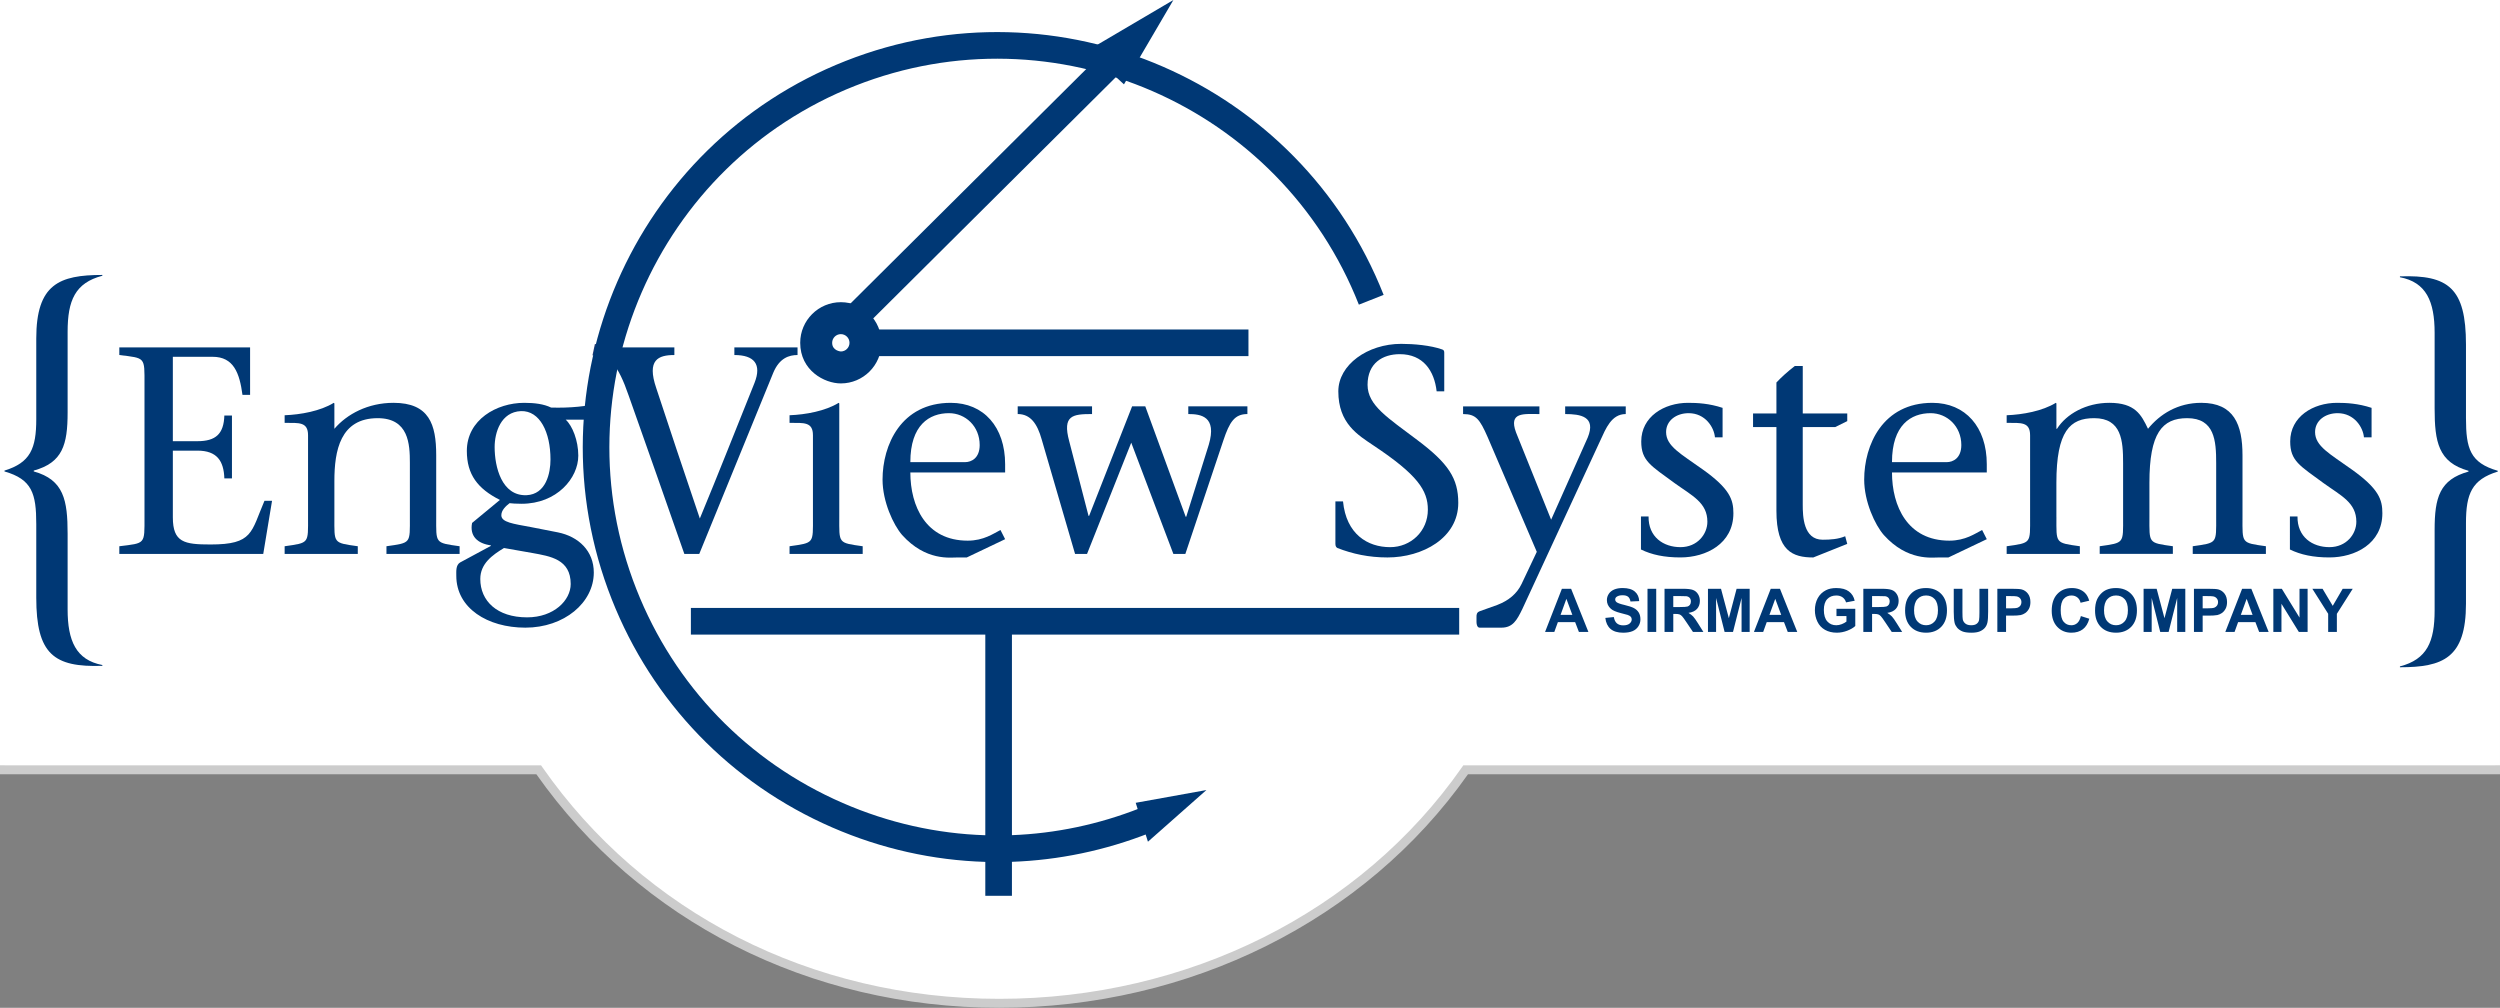
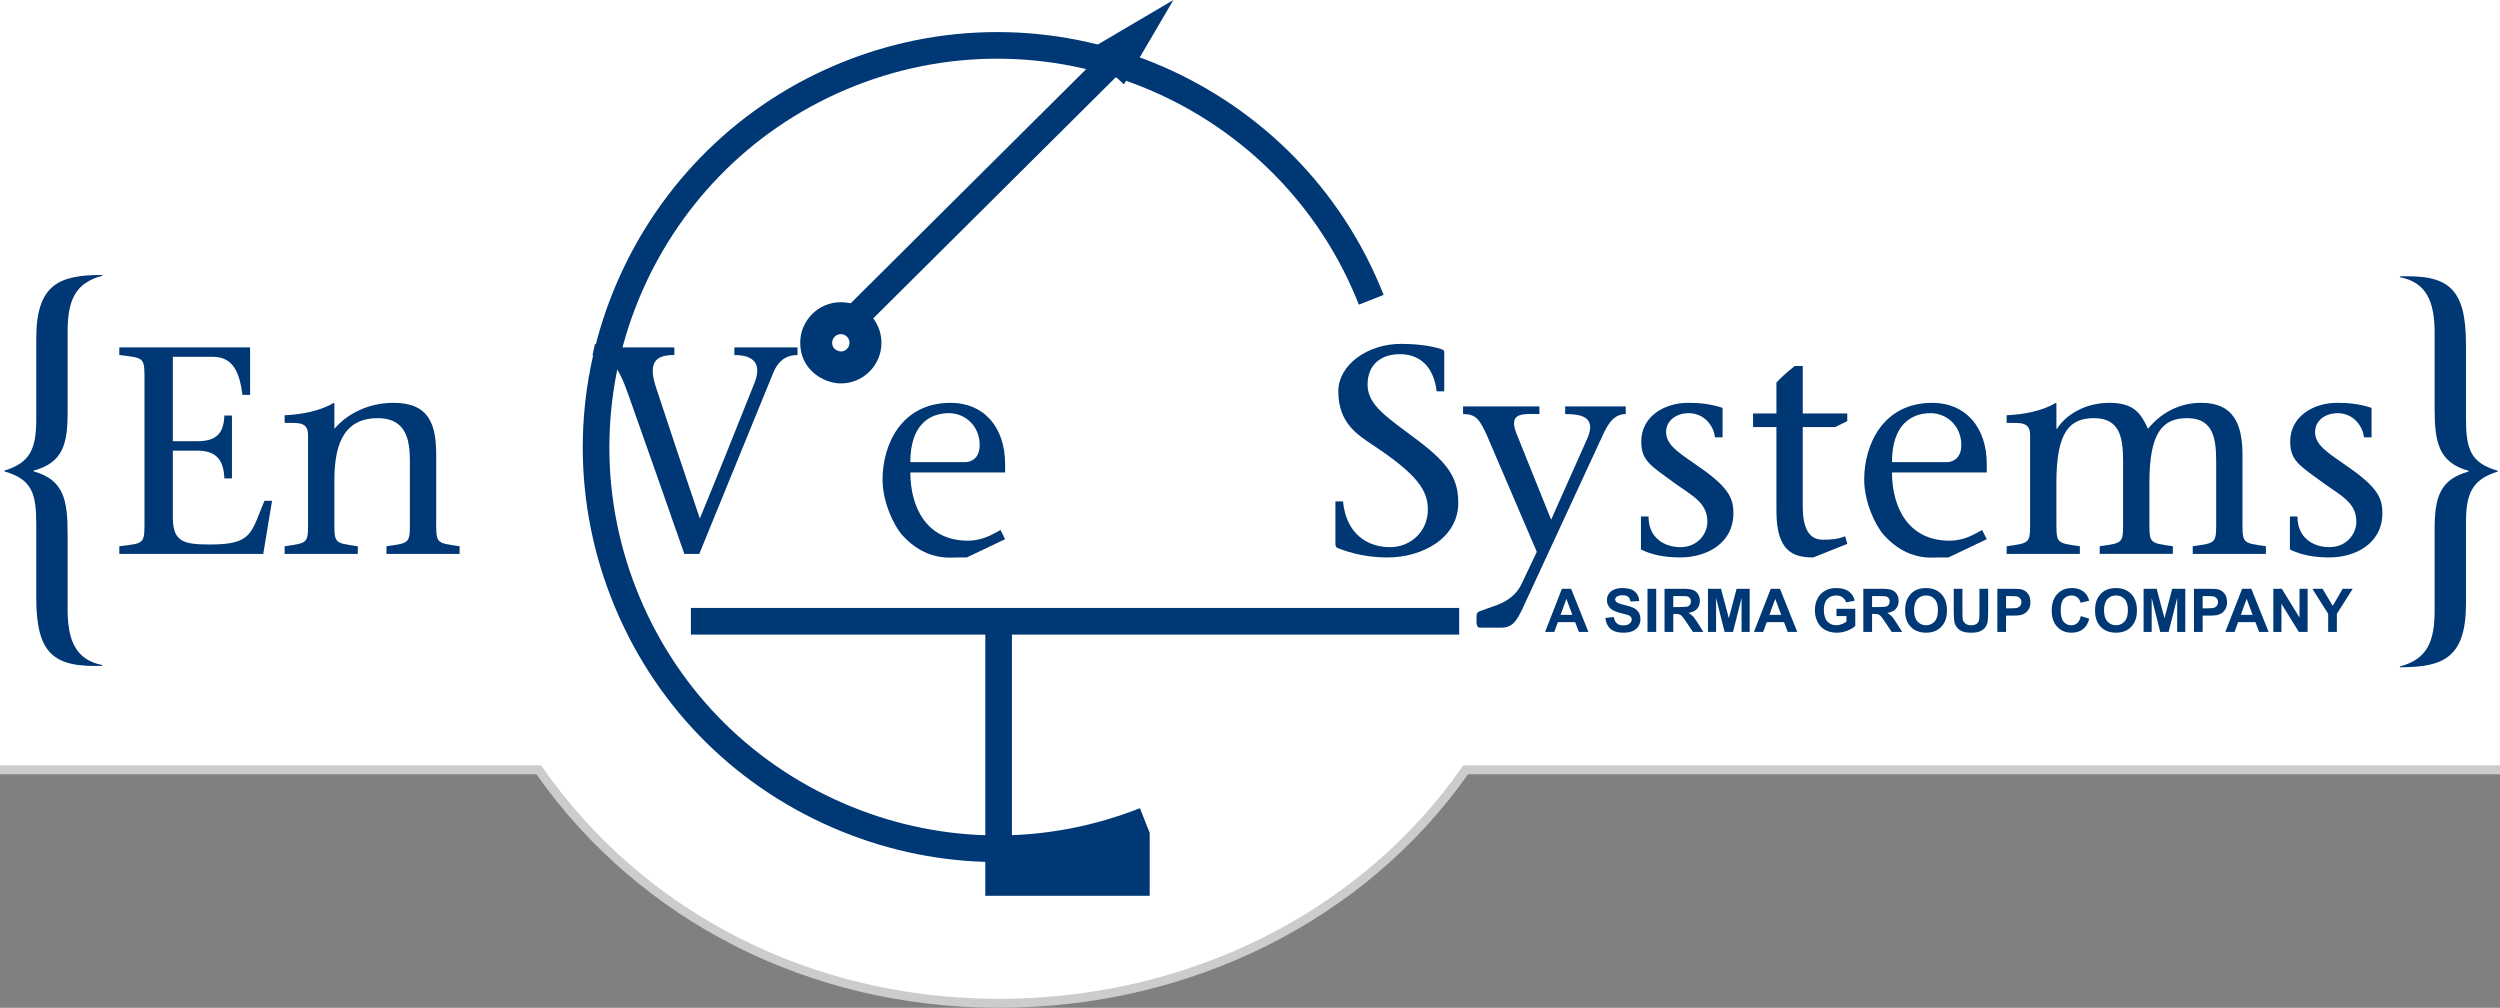
<svg xmlns="http://www.w3.org/2000/svg" version="1.1" id="Layer_1" x="0px" y="0px" width="100%" height="100%" viewBox="0 0 279.078 112.5" enable-background="new 0 0 279.078 112.5" xml:space="preserve">
  <rect x="0" y="0" width="279.078" height="112.5" fill="#808080" stroke="none" />
  <path fill="#FFFFFF" d="M279.078,0H0v85.934h60.138C71.063,101.595,89.63,112,111.544,112s41.143-10.404,52.067-26.065h115.466V0z" />
  <polygon fill-rule="evenodd" clip-rule="evenodd" fill="#283B74" points="66.409,38.401 67.166,38.561 66.899,39.824 66.139,39.664  66.409,38.401 " />
  <rect x="108.759" y="-0.439" transform="matrix(0.705 0.709 -0.709 0.705 47.266 -72.07)" fill="#003875" width="2.972" height="42.415" />
  <path fill="#003875" d="M93.864,42.802c-1.829,0-4.536-1.441-4.536-4.534c0-2.5,2.035-4.534,4.536-4.534  c2.5,0,4.534,2.034,4.534,4.534C98.398,40.768,96.364,42.802,93.864,42.802z M93.864,37.3c-0.535,0-0.969,0.435-0.969,0.968  c0,0.897,0.958,0.967,0.969,0.967c0.534,0,0.967-0.435,0.967-0.967C94.832,37.734,94.397,37.3,93.864,37.3z" />
-   <rect x="96.615" y="36.781" fill="#003875" width="42.752" height="2.972" />
-   <path fill="#003875" d="M112.963,100h-2.972v-3.787c-5.813-0.174-11.596-1.456-17.089-3.844  C81.559,87.437,72.814,78.382,68.28,66.873c-9.362-23.758,2.351-50.703,26.108-60.066c23.761-9.366,50.707,2.354,60.068,26.112  l-2.764,1.09c-8.761-22.237-33.984-33.198-56.214-24.438c-22.235,8.762-33.196,33.979-24.434,56.212  c4.244,10.771,12.427,19.246,23.043,23.86c5.112,2.223,10.496,3.423,15.904,3.595v-22.4H77.124v-2.973h85.767v2.973h-49.928v22.392  c4.834-0.183,9.656-1.185,14.29-3.011l1.09,2.765c-4.987,1.965-10.179,3.037-15.38,3.222V100z" />
+   <path fill="#003875" d="M112.963,100h-2.972v-3.787c-5.813-0.174-11.596-1.456-17.089-3.844  C81.559,87.437,72.814,78.382,68.28,66.873c-9.362-23.758,2.351-50.703,26.108-60.066c23.761-9.366,50.707,2.354,60.068,26.112  l-2.764,1.09c-8.761-22.237-33.984-33.198-56.214-24.438c-22.235,8.762-33.196,33.979-24.434,56.212  c4.244,10.771,12.427,19.246,23.043,23.86c5.112,2.223,10.496,3.423,15.904,3.595v-22.4H77.124v-2.973h85.767v2.973h-49.928v22.392  c4.834-0.183,9.656-1.185,14.29-3.011l1.09,2.765V100z" />
  <g>
    <path fill-rule="evenodd" clip-rule="evenodd" fill="#003875" d="M271.78,37.153c0-3.503-0.934-5.648-3.873-6.206v-0.096   c5.411-0.187,7.373,1.306,7.373,7.608v8.212c0,3.41,0.466,4.993,3.548,5.883v0.09c-2.895,0.891-3.548,2.474-3.548,5.742v9.002   c0,6.069-2.564,7.099-7.373,7.099v-0.096c3.033-0.792,3.873-2.752,3.873-6.257v-9.001c0-3.593,0.563-5.598,3.782-6.488v-0.09   c-3.364-0.936-3.782-3.223-3.782-6.958V37.153L271.78,37.153z" />
    <path fill-rule="evenodd" clip-rule="evenodd" fill="#003875" d="M13.32,60.978c2.938-0.362,2.81-0.197,2.81-3.263v-14.82   c0-3.065,0.128-2.9-2.81-3.263v-0.853h14.598v5.302h-0.85c-0.325-2.434-0.981-4.251-3.33-4.251h-4.443v9.42h2.746   c2.056,0,2.938-0.821,3.004-2.863h0.849v7.016h-0.849c-0.065-1.943-0.818-3.098-3.004-3.098h-2.746v7.445   c0,2.802,1.274,3.031,4.213,3.031c4.739,0,4.507-1.354,6.014-4.875h0.846l-0.981,5.928H13.32V60.978L13.32,60.978z" />
    <path fill-rule="evenodd" clip-rule="evenodd" fill="#003875" d="M37.328,57.715c0,2.964-0.166,2.869,2.612,3.263v0.856h-8.165   v-0.856c2.773-0.394,2.613-0.298,2.613-3.263v-9.122c0-1.514-1.012-1.386-2.613-1.386v-0.853c1.796-0.069,3.985-0.464,5.485-1.386   l0.067,0.066v2.833c1.405-1.647,3.756-2.9,6.599-2.9c3.985,0,4.768,2.404,4.768,5.832v6.915c0,2.964-0.164,2.869,2.613,3.263v0.856   h-8.166v-0.856c2.776-0.394,2.614-0.298,2.614-3.263v-6.059c0-2.077-0.13-4.974-3.593-4.974c-4.18,0-4.834,3.623-4.834,7.019   V57.715L37.328,57.715z" />
-     <path fill-rule="evenodd" clip-rule="evenodd" fill="#003875" d="M63.151,46.848c0.752,0.69,1.405,2.337,1.405,4.017   c0,2.506-2.386,5.372-6.334,5.372c-0.623,0-1.08-0.035-1.338-0.067c-0.428,0.331-0.919,0.789-0.919,1.349   c0,0.792,1.341,0.954,3.3,1.319l3.005,0.589c2.321,0.464,4.017,2.079,4.017,4.484c0,3.358-3.298,6.155-7.642,6.155   c-4.214,0-7.708-2.17-7.708-5.793c0-0.499-0.067-1.186,0.422-1.482l3.431-1.85v-0.064c-1.469-0.197-2.384-1.018-2.091-2.5   l3.107-2.569c-2.484-1.253-3.692-2.833-3.692-5.47c0-3.489,3.331-5.369,6.401-5.369c1.177,0,2.188,0.133,3.004,0.528   c2.123,0.064,4.018-0.133,5.552-0.528l0.327,0.429l-0.881,1.45H63.151L63.151,46.848z M56.261,61.175   c-1.306,0.789-2.645,1.746-2.645,3.46c0,2.437,1.861,4.281,5.223,4.281c3.005,0,4.869-1.911,4.869-3.722   c0-2.772-2.288-3.097-4.279-3.462L56.261,61.175L56.261,61.175z M55.217,49.911c0,2.207,0.783,5.467,3.556,5.369   c2.188-0.099,2.679-2.468,2.679-3.985c0-3.031-1.175-5.467-3.298-5.403C55.901,45.992,55.217,48.295,55.217,49.911L55.217,49.911z" />
    <path fill-rule="evenodd" clip-rule="evenodd" fill="#003875" d="M75.28,39.632c-1.795,0-3.102,0.528-2.023,3.689   c1.273,3.887,3.168,9.554,4.866,14.56c2.091-5.038,4.082-10.111,6.107-15.146c0.818-2.079-0.031-3.103-2.252-3.103v-0.853h7.052   v0.853c-0.944,0-2.022,0.331-2.709,1.978c-2.743,6.752-5.518,13.472-8.262,20.224h-1.666c-1.994-5.696-4.213-12.054-6.206-17.654   c-1.209-3.524-2.222-4.547-3.792-4.547v-0.853h8.886V39.632L75.28,39.632z" />
-     <path fill-rule="evenodd" clip-rule="evenodd" fill="#003875" d="M93.689,45.035v12.68c0,2.964-0.163,2.869,2.614,3.263v0.856   h-8.165v-0.856c2.776-0.394,2.612-0.298,2.612-3.263v-9.122c0-1.514-1.013-1.386-2.612-1.386v-0.853   c1.795-0.069,3.984-0.464,5.486-1.386L93.689,45.035L93.689,45.035z" />
    <path fill-rule="evenodd" clip-rule="evenodd" fill="#003875" d="M101.623,52.744c0,3.756,1.731,7.61,6.401,7.61   c1.796,0,2.872-0.794,3.66-1.189l0.52,1.024l-4.276,2.039h-1.013c-0.816,0-3.562,0.429-6.207-2.503   c-0.977-1.125-2.188-3.721-2.188-6.189c0-3.854,2.058-8.567,7.612-8.567c3.689,0,6.072,2.703,6.072,6.851v0.925H101.623   L101.623,52.744z M107.73,51.59c0.72,0,1.633-0.461,1.633-1.908c0-2.109-1.599-3.559-3.429-3.559c-2.188,0-4.312,1.316-4.312,5.467   H107.73L107.73,51.59z" />
-     <path fill-rule="evenodd" clip-rule="evenodd" fill="#003875" d="M113.608,45.363h8.298v0.858c-2.155,0-3.331,0.133-2.55,3.028   l2.158,8.338h0.065l4.799-12.224h1.472l4.507,12.32h0.065l2.515-8.037c0.946-3.196-0.917-3.425-2.287-3.425v-0.858h6.599v0.858   c-1.437,0-1.994,0.89-2.679,2.932l-4.247,12.68h-1.339l-4.702-12.417l-4.934,12.417h-1.338l-3.726-12.782   c-0.489-1.743-1.241-2.831-2.677-2.831V45.363L113.608,45.363z" />
    <path fill-rule="evenodd" clip-rule="evenodd" fill="#003875" d="M160.374,43.684c-0.263-2.301-1.504-4.148-4.115-4.148   c-1.893,0-3.596,0.986-3.596,3.423c0,2.308,2.289,3.689,5.555,6.163c3.463,2.602,4.571,4.281,4.571,7.016   c0,3.918-3.985,6.091-7.903,6.091c-2.092,0-3.889-0.395-5.586-1.053c-0.129-0.069-0.227-0.197-0.227-0.461v-4.742h0.85   c0.357,3.652,2.74,5.107,5.258,5.107c2.317,0,4.213-1.781,4.213-4.185c0-2.143-1.142-3.886-6.043-7.149   c-1.764-1.187-3.952-2.469-3.952-6.062c0-2.962,3.265-5.299,7.021-5.299c1.404,0,3.269,0.163,4.574,0.624   c0.197,0.064,0.23,0.197,0.23,0.363v4.313H160.374L160.374,43.684z" />
    <path fill-rule="evenodd" clip-rule="evenodd" fill="#003875" d="M177.235,48.855c0.979-2.37-0.816-2.633-2.514-2.633v-0.858h6.763   v0.858c-1.603,0-2.222,1.615-2.845,2.964l-8.688,18.777c-0.619,1.279-1.076,2.104-2.352,2.104h-2.418   c-0.26,0-0.358-0.328-0.358-0.627v-0.555c0-0.267,0-0.527,0.392-0.664l1.926-0.689c1.277-0.49,2.191-1.254,2.711-2.336l1.702-3.593   l-5.488-12.811c-0.884-2.01-1.306-2.569-2.741-2.569v-0.858h8.521v0.858c-1.732,0-3.461-0.264-2.612,2.042l3.92,9.751   L177.235,48.855L177.235,48.855z" />
    <path fill-rule="evenodd" clip-rule="evenodd" fill="#003875" d="M183.182,57.651h0.849c-0.032,2.303,1.666,3.428,3.562,3.428   c1.891,0,3.004-1.456,3.004-2.836c0-2.138-1.699-2.9-3.661-4.313c-2.644-1.946-3.722-2.471-3.722-4.646   c0-2.767,2.546-4.315,5.224-4.315c1.046,0,2.354,0.066,3.856,0.56v3.295h-0.852c-0.094-1.12-1.075-2.7-2.938-2.7   c-1.373,0-2.515,0.824-2.515,2.108c0,1.583,1.665,2.437,4.051,4.147c3.069,2.175,3.462,3.396,3.462,4.91   c0,3.425-3.07,4.939-5.91,4.939c-1.797,0-3.203-0.296-4.41-0.888V57.651L183.182,57.651z" />
    <path fill-rule="evenodd" clip-rule="evenodd" fill="#003875" d="M206.209,47.011l-1.339,0.661h-3.628v8.664   c0,1.285,0.065,3.913,2.223,3.913c0.883,0,1.731-0.059,2.516-0.389l0.229,0.855l-3.789,1.514c-2.287,0-4.117-0.696-4.117-5.206   v-9.351h-2.609v-1.514h2.609v-3.46c0.59-0.626,1.242-1.216,2.06-1.845h0.88v5.305h4.967V47.011L206.209,47.011z" />
    <path fill-rule="evenodd" clip-rule="evenodd" fill="#003875" d="M211.206,52.744c0,3.756,1.73,7.61,6.401,7.61   c1.796,0,2.875-0.794,3.659-1.189l0.521,1.024l-4.277,2.039h-1.014c-0.815,0-3.561,0.429-6.203-2.503   c-0.984-1.125-2.191-3.721-2.191-6.189c0-3.854,2.059-8.567,7.612-8.567c3.688,0,6.073,2.703,6.073,6.851v0.925H211.206   L211.206,52.744z M217.313,51.59c0.722,0,1.632-0.461,1.632-1.908c0-2.109-1.598-3.559-3.43-3.559c-2.188,0-4.31,1.316-4.31,5.467   H217.313L217.313,51.59z" />
    <path fill-rule="evenodd" clip-rule="evenodd" fill="#003875" d="M229.56,57.715c0,2.964-0.162,2.869,2.617,3.263v0.856h-8.171   v-0.856c2.778-0.394,2.616-0.298,2.616-3.263v-9.122c0-1.514-1.015-1.386-2.616-1.386v-0.853c1.797-0.069,3.985-0.464,5.491-1.386   l0.063,0.066v2.833h0.064c1.046-1.647,3.234-2.9,5.847-2.9c2.874,0,3.559,1.317,4.313,2.9c1.338-1.647,3.332-2.9,5.944-2.9   c3.657,0,4.605,2.437,4.605,5.864v6.882c0,2.964-0.165,2.869,2.612,3.263v0.856h-8.167v-0.856c2.777-0.394,2.617-0.298,2.617-3.263   v-6.027c0-2.471-0.165-5.006-3.235-5.006c-2.81,0-4.217,1.679-4.217,7.216v3.817c0,2.964-0.16,2.869,2.617,3.263v0.856h-8.167   v-0.856c2.777-0.394,2.612-0.298,2.612-3.263v-6.027c0-2.471-0.16-5.006-3.231-5.006c-2.682,0-4.216,1.416-4.216,7.216V57.715   L229.56,57.715z" />
    <path fill-rule="evenodd" clip-rule="evenodd" fill="#003875" d="M255.624,57.651h0.848c-0.032,2.303,1.669,3.428,3.562,3.428   c1.897,0,3.007-1.456,3.007-2.836c0-2.138-1.701-2.9-3.663-4.313c-2.645-1.946-3.721-2.471-3.721-4.646   c0-2.767,2.548-4.315,5.232-4.315c1.042,0,2.343,0.066,3.852,0.56v3.295h-0.851c-0.096-1.12-1.076-2.7-2.939-2.7   c-1.376,0-2.517,0.824-2.517,2.108c0,1.583,1.669,2.437,4.052,4.147c3.07,2.175,3.46,3.396,3.46,4.91   c0,3.425-3.068,4.939-5.912,4.939c-1.797,0-3.199-0.296-4.409-0.888V57.651L255.624,57.651z" />
    <path fill-rule="evenodd" clip-rule="evenodd" fill="#003875" d="M7.548,68.026c0,3.5,0.933,5.646,3.876,6.211v0.091   c-5.417,0.184-7.376-1.309-7.376-7.607v-8.213c0-3.409-0.468-4.996-3.548-5.88v-0.096c2.894-0.885,3.548-2.476,3.548-5.739v-9.004   c0-6.07,2.567-7.096,7.376-7.096v0.09c-3.038,0.797-3.876,2.756-3.876,6.256v9.007c0,3.593-0.56,5.601-3.781,6.485v0.096   c3.361,0.93,3.781,3.217,3.781,6.955V68.026L7.548,68.026z" />
-     <polygon fill-rule="evenodd" clip-rule="evenodd" fill="#003875" points="128.145,93.962 134.673,88.194 126.78,89.618   128.145,93.962  " />
    <polygon fill-rule="evenodd" clip-rule="evenodd" fill="#003875" points="125.47,9.417 130.987,0 121.378,5.656 125.47,9.417  " />
    <path fill-rule="evenodd" clip-rule="evenodd" fill="#003875" d="M177.315,70.544h-1.06l-0.42-1.095h-1.927l-0.398,1.095h-1.032   l1.878-4.818h1.029L177.315,70.544L177.315,70.544z M175.522,68.639l-0.664-1.791l-0.65,1.791H175.522L175.522,68.639z    M179.205,68.978l0.948-0.094c0.056,0.32,0.17,0.555,0.345,0.704c0.176,0.146,0.409,0.222,0.705,0.222   c0.314,0,0.55-0.067,0.709-0.201c0.159-0.133,0.238-0.287,0.238-0.463c0-0.117-0.033-0.211-0.101-0.293   c-0.066-0.08-0.184-0.15-0.35-0.209c-0.115-0.039-0.375-0.109-0.779-0.207c-0.523-0.134-0.889-0.288-1.098-0.48   c-0.297-0.264-0.443-0.586-0.443-0.971c0-0.244,0.069-0.474,0.208-0.688c0.14-0.213,0.341-0.375,0.601-0.487   c0.264-0.112,0.578-0.168,0.947-0.168c0.608,0,1.062,0.134,1.368,0.399c0.306,0.264,0.465,0.619,0.482,1.062l-0.974,0.042   c-0.042-0.248-0.13-0.426-0.269-0.533c-0.136-0.111-0.341-0.164-0.616-0.164c-0.282,0-0.504,0.059-0.663,0.176   c-0.104,0.074-0.155,0.173-0.155,0.298c0,0.112,0.049,0.211,0.145,0.294c0.123,0.101,0.421,0.21,0.895,0.319   c0.473,0.112,0.823,0.229,1.049,0.347c0.228,0.123,0.404,0.282,0.534,0.49c0.128,0.208,0.192,0.464,0.192,0.768   c0,0.277-0.076,0.539-0.229,0.775c-0.155,0.243-0.37,0.422-0.651,0.541c-0.281,0.115-0.631,0.174-1.049,0.174   c-0.609,0-1.078-0.141-1.404-0.421C179.461,69.929,179.267,69.516,179.205,68.978L179.205,68.978z M183.913,70.544v-4.818h0.973   v4.818H183.913L183.913,70.544z M185.814,70.544v-4.818h2.05c0.516,0,0.889,0.043,1.123,0.131c0.232,0.084,0.42,0.239,0.561,0.461   c0.141,0.221,0.211,0.475,0.211,0.76c0,0.361-0.107,0.66-0.318,0.895c-0.213,0.235-0.531,0.385-0.955,0.443   c0.211,0.128,0.385,0.262,0.522,0.404c0.136,0.15,0.319,0.411,0.554,0.784l0.588,0.94h-1.163l-0.704-1.047   c-0.25-0.376-0.42-0.613-0.513-0.709s-0.188-0.166-0.293-0.203c-0.103-0.034-0.265-0.053-0.491-0.053h-0.195v2.012H185.814   L185.814,70.544z M186.79,67.765h0.719c0.468,0,0.758-0.021,0.875-0.059c0.116-0.04,0.207-0.107,0.273-0.205   c0.065-0.096,0.099-0.217,0.099-0.36c0-0.165-0.044-0.293-0.13-0.395c-0.086-0.099-0.209-0.163-0.367-0.189   c-0.078-0.008-0.316-0.016-0.711-0.016h-0.758V67.765L186.79,67.765z M190.662,70.544v-4.818h1.456l0.875,3.286l0.865-3.286h1.459   v4.818h-0.904v-3.793l-0.956,3.793h-0.938l-0.951-3.793v3.793H190.662L190.662,70.544z M200.63,70.544h-1.061l-0.42-1.095h-1.927   l-0.396,1.095h-1.032l1.876-4.818h1.029L200.63,70.544L200.63,70.544z M198.838,68.639l-0.664-1.791l-0.65,1.791H198.838   L198.838,68.639z M205.007,68.773v-0.811h2.1v1.919c-0.205,0.197-0.501,0.37-0.888,0.522c-0.387,0.149-0.778,0.225-1.173,0.225   c-0.507,0-0.945-0.107-1.319-0.318c-0.375-0.213-0.657-0.514-0.845-0.908c-0.188-0.393-0.284-0.821-0.284-1.282   c0-0.504,0.106-0.949,0.315-1.341c0.211-0.389,0.519-0.688,0.925-0.896c0.31-0.159,0.693-0.239,1.153-0.239   c0.6,0,1.066,0.126,1.402,0.378c0.336,0.251,0.553,0.598,0.648,1.04l-0.965,0.182c-0.067-0.237-0.197-0.424-0.384-0.563   c-0.188-0.136-0.421-0.206-0.702-0.206c-0.425,0-0.764,0.137-1.015,0.406c-0.25,0.269-0.375,0.672-0.375,1.199   c0,0.57,0.128,1.002,0.382,1.287s0.587,0.43,0.998,0.43c0.204,0,0.408-0.041,0.613-0.12c0.205-0.077,0.382-0.179,0.528-0.29v-0.613   H205.007L205.007,68.773z M208.006,70.544v-4.818h2.049c0.516,0,0.889,0.043,1.122,0.131c0.233,0.084,0.421,0.239,0.56,0.461   c0.142,0.221,0.211,0.475,0.211,0.76c0,0.361-0.105,0.66-0.318,0.895c-0.212,0.235-0.531,0.385-0.953,0.443   c0.21,0.128,0.385,0.262,0.522,0.404c0.136,0.15,0.321,0.411,0.552,0.784l0.59,0.94h-1.164l-0.704-1.047   c-0.249-0.376-0.42-0.613-0.513-0.709s-0.188-0.166-0.294-0.203c-0.101-0.034-0.264-0.053-0.489-0.053h-0.195v2.012H208.006   L208.006,70.544z M208.981,67.765h0.718c0.467,0,0.76-0.021,0.876-0.059c0.116-0.04,0.207-0.107,0.273-0.205   c0.063-0.096,0.099-0.217,0.099-0.36c0-0.165-0.044-0.293-0.131-0.395c-0.085-0.099-0.208-0.163-0.366-0.189   c-0.079-0.008-0.314-0.016-0.712-0.016h-0.757V67.765L208.981,67.765z M212.668,68.165c0-0.49,0.073-0.901,0.22-1.237   c0.111-0.244,0.26-0.466,0.451-0.66c0.188-0.192,0.396-0.336,0.621-0.432c0.301-0.129,0.646-0.192,1.039-0.192   c0.711,0,1.278,0.222,1.705,0.661c0.426,0.442,0.638,1.053,0.638,1.84c0,0.777-0.212,1.385-0.633,1.822   c-0.424,0.44-0.988,0.662-1.696,0.662c-0.717,0-1.288-0.219-1.71-0.656C212.879,69.535,212.668,68.933,212.668,68.165   L212.668,68.165z M213.67,68.132c0,0.547,0.127,0.96,0.379,1.242c0.252,0.283,0.572,0.422,0.96,0.422s0.706-0.139,0.955-0.422   c0.248-0.277,0.372-0.695,0.372-1.255c0-0.552-0.121-0.966-0.361-1.237c-0.242-0.271-0.564-0.408-0.966-0.408   s-0.724,0.139-0.971,0.416C213.794,67.163,213.67,67.578,213.67,68.132L213.67,68.132z M218.097,65.726h0.973v2.609   c0,0.416,0.013,0.682,0.036,0.805c0.041,0.197,0.142,0.357,0.297,0.475c0.157,0.123,0.372,0.182,0.643,0.182   c0.277,0,0.485-0.059,0.625-0.171c0.141-0.112,0.225-0.251,0.254-0.416c0.027-0.163,0.042-0.437,0.042-0.818v-2.665h0.972v2.529   c0,0.581-0.025,0.988-0.078,1.227c-0.052,0.24-0.148,0.441-0.291,0.607c-0.141,0.162-0.33,0.293-0.566,0.395   c-0.235,0.096-0.546,0.145-0.928,0.145c-0.46,0-0.809-0.055-1.046-0.16c-0.238-0.107-0.427-0.246-0.563-0.414   c-0.138-0.17-0.229-0.349-0.272-0.535c-0.063-0.275-0.096-0.683-0.096-1.224V65.726L218.097,65.726z M222.966,70.544v-4.818h1.561   c0.59,0,0.978,0.023,1.156,0.072c0.277,0.074,0.51,0.229,0.694,0.471c0.188,0.243,0.28,0.558,0.28,0.939   c0,0.295-0.054,0.546-0.161,0.746c-0.108,0.202-0.244,0.359-0.409,0.477c-0.167,0.112-0.335,0.189-0.505,0.227   c-0.232,0.045-0.568,0.066-1.01,0.066h-0.634v1.82H222.966L222.966,70.544z M223.939,66.542v1.367h0.531   c0.384,0,0.642-0.026,0.771-0.075c0.13-0.053,0.229-0.13,0.304-0.239c0.072-0.106,0.109-0.229,0.109-0.373   c0-0.173-0.052-0.319-0.154-0.435s-0.232-0.184-0.391-0.213c-0.116-0.024-0.351-0.032-0.701-0.032H223.939L223.939,66.542z    M232.289,68.773l0.943,0.298c-0.144,0.528-0.384,0.917-0.72,1.173c-0.335,0.256-0.765,0.385-1.281,0.385   c-0.641,0-1.167-0.219-1.578-0.656s-0.617-1.037-0.617-1.791c0-0.806,0.206-1.43,0.621-1.871c0.414-0.443,0.958-0.667,1.635-0.667   c0.587,0,1.066,0.176,1.435,0.522c0.221,0.208,0.384,0.504,0.496,0.891l-0.966,0.229c-0.056-0.25-0.176-0.447-0.356-0.592   c-0.182-0.144-0.4-0.219-0.659-0.219c-0.356,0-0.647,0.129-0.87,0.385s-0.333,0.672-0.333,1.247c0,0.608,0.109,1.045,0.329,1.301   c0.219,0.261,0.504,0.39,0.854,0.39c0.261,0,0.482-0.083,0.669-0.246C232.076,69.386,232.208,69.125,232.289,68.773L232.289,68.773   z M233.873,68.165c0-0.49,0.071-0.901,0.218-1.237c0.112-0.244,0.262-0.466,0.451-0.66c0.188-0.192,0.396-0.336,0.621-0.432   c0.301-0.129,0.645-0.192,1.039-0.192c0.712,0,1.279,0.222,1.706,0.661c0.427,0.442,0.64,1.053,0.64,1.84   c0,0.777-0.213,1.385-0.634,1.822c-0.427,0.44-0.992,0.662-1.698,0.662c-0.717,0-1.288-0.219-1.709-0.656   C234.083,69.535,233.873,68.933,233.873,68.165L233.873,68.165z M234.875,68.132c0,0.547,0.125,0.96,0.378,1.242   c0.251,0.283,0.571,0.422,0.96,0.422c0.387,0,0.706-0.139,0.954-0.422c0.248-0.277,0.373-0.695,0.373-1.255   c0-0.552-0.122-0.966-0.362-1.237c-0.242-0.271-0.564-0.408-0.965-0.408c-0.399,0-0.725,0.139-0.97,0.416   C234.997,67.163,234.875,67.578,234.875,68.132L234.875,68.132z M239.292,70.544v-4.818h1.458l0.874,3.286l0.864-3.286h1.46v4.818   h-0.906v-3.793l-0.957,3.793h-0.936l-0.954-3.793v3.793H239.292L239.292,70.544z M244.913,70.544v-4.818h1.563   c0.592,0,0.976,0.023,1.157,0.072c0.276,0.074,0.509,0.229,0.695,0.471c0.184,0.243,0.28,0.558,0.28,0.939   c0,0.295-0.054,0.546-0.163,0.746c-0.106,0.202-0.242,0.359-0.407,0.477c-0.168,0.112-0.336,0.189-0.507,0.227   c-0.229,0.045-0.57,0.066-1.011,0.066h-0.634v1.82H244.913L244.913,70.544z M245.886,66.542v1.367h0.533   c0.386,0,0.642-0.026,0.771-0.075c0.128-0.053,0.229-0.13,0.304-0.239c0.074-0.106,0.111-0.229,0.111-0.373   c0-0.173-0.053-0.319-0.157-0.435c-0.104-0.115-0.231-0.184-0.392-0.213c-0.114-0.024-0.347-0.032-0.698-0.032H245.886   L245.886,66.542z M253.251,70.544h-1.059l-0.419-1.095h-1.93l-0.395,1.095h-1.034l1.877-4.818h1.028L253.251,70.544L253.251,70.544   z M251.459,68.639l-0.663-1.791l-0.65,1.791H251.459L251.459,68.639z M253.776,70.544v-4.818h0.946l1.976,3.217v-3.217h0.903v4.818   h-0.979l-1.94-3.143v3.143H253.776L253.776,70.544z M259.896,70.544v-2.027l-1.767-2.791h1.141l1.136,1.906l1.111-1.906h1.122   l-1.772,2.796v2.022H259.896L259.896,70.544z" />
  </g>
  <path fill="#CCCCCC" d="M278.578,85.427v0.007H163.351l-0.149,0.214c-11.292,16.188-30.603,25.852-51.657,25.852  s-39.705-9.664-50.997-25.852l-0.149-0.214H0.5v-0.007H0v1.007h59.877c11.499,16.327,30.379,26.065,51.667,26.065  s40.828-9.738,52.327-26.065h115.206v-1.007H278.578z" />
</svg>